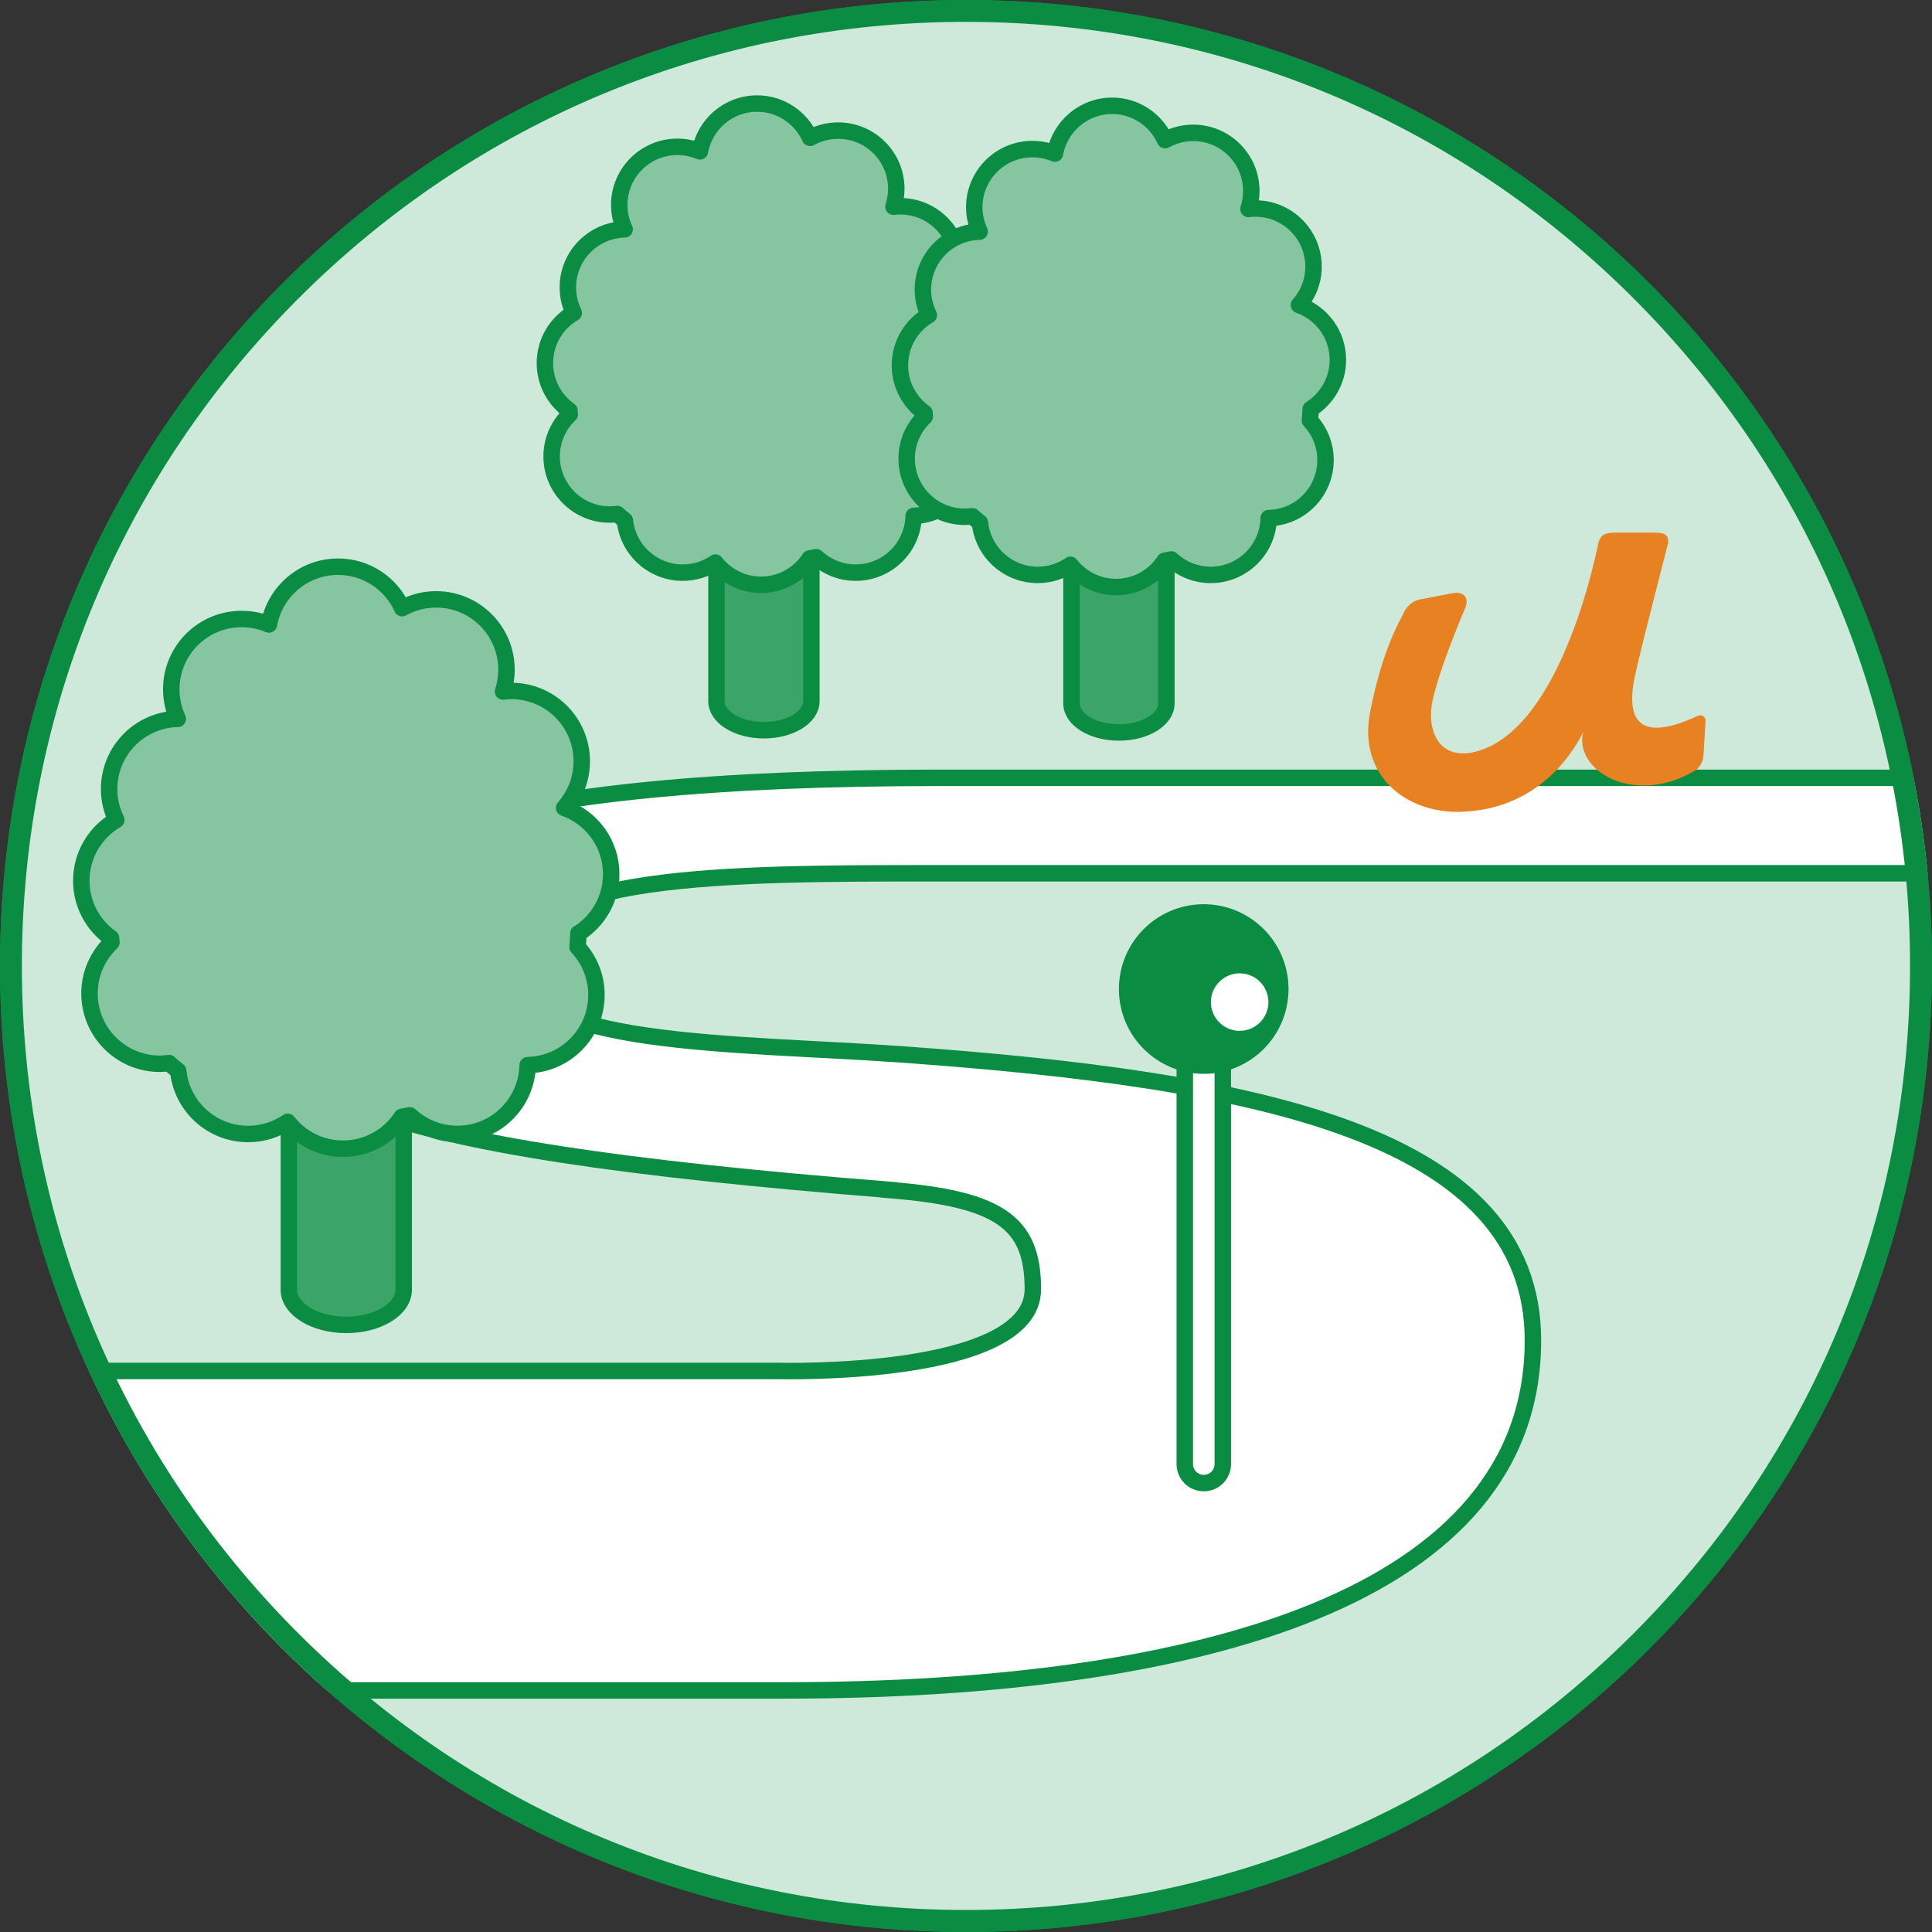
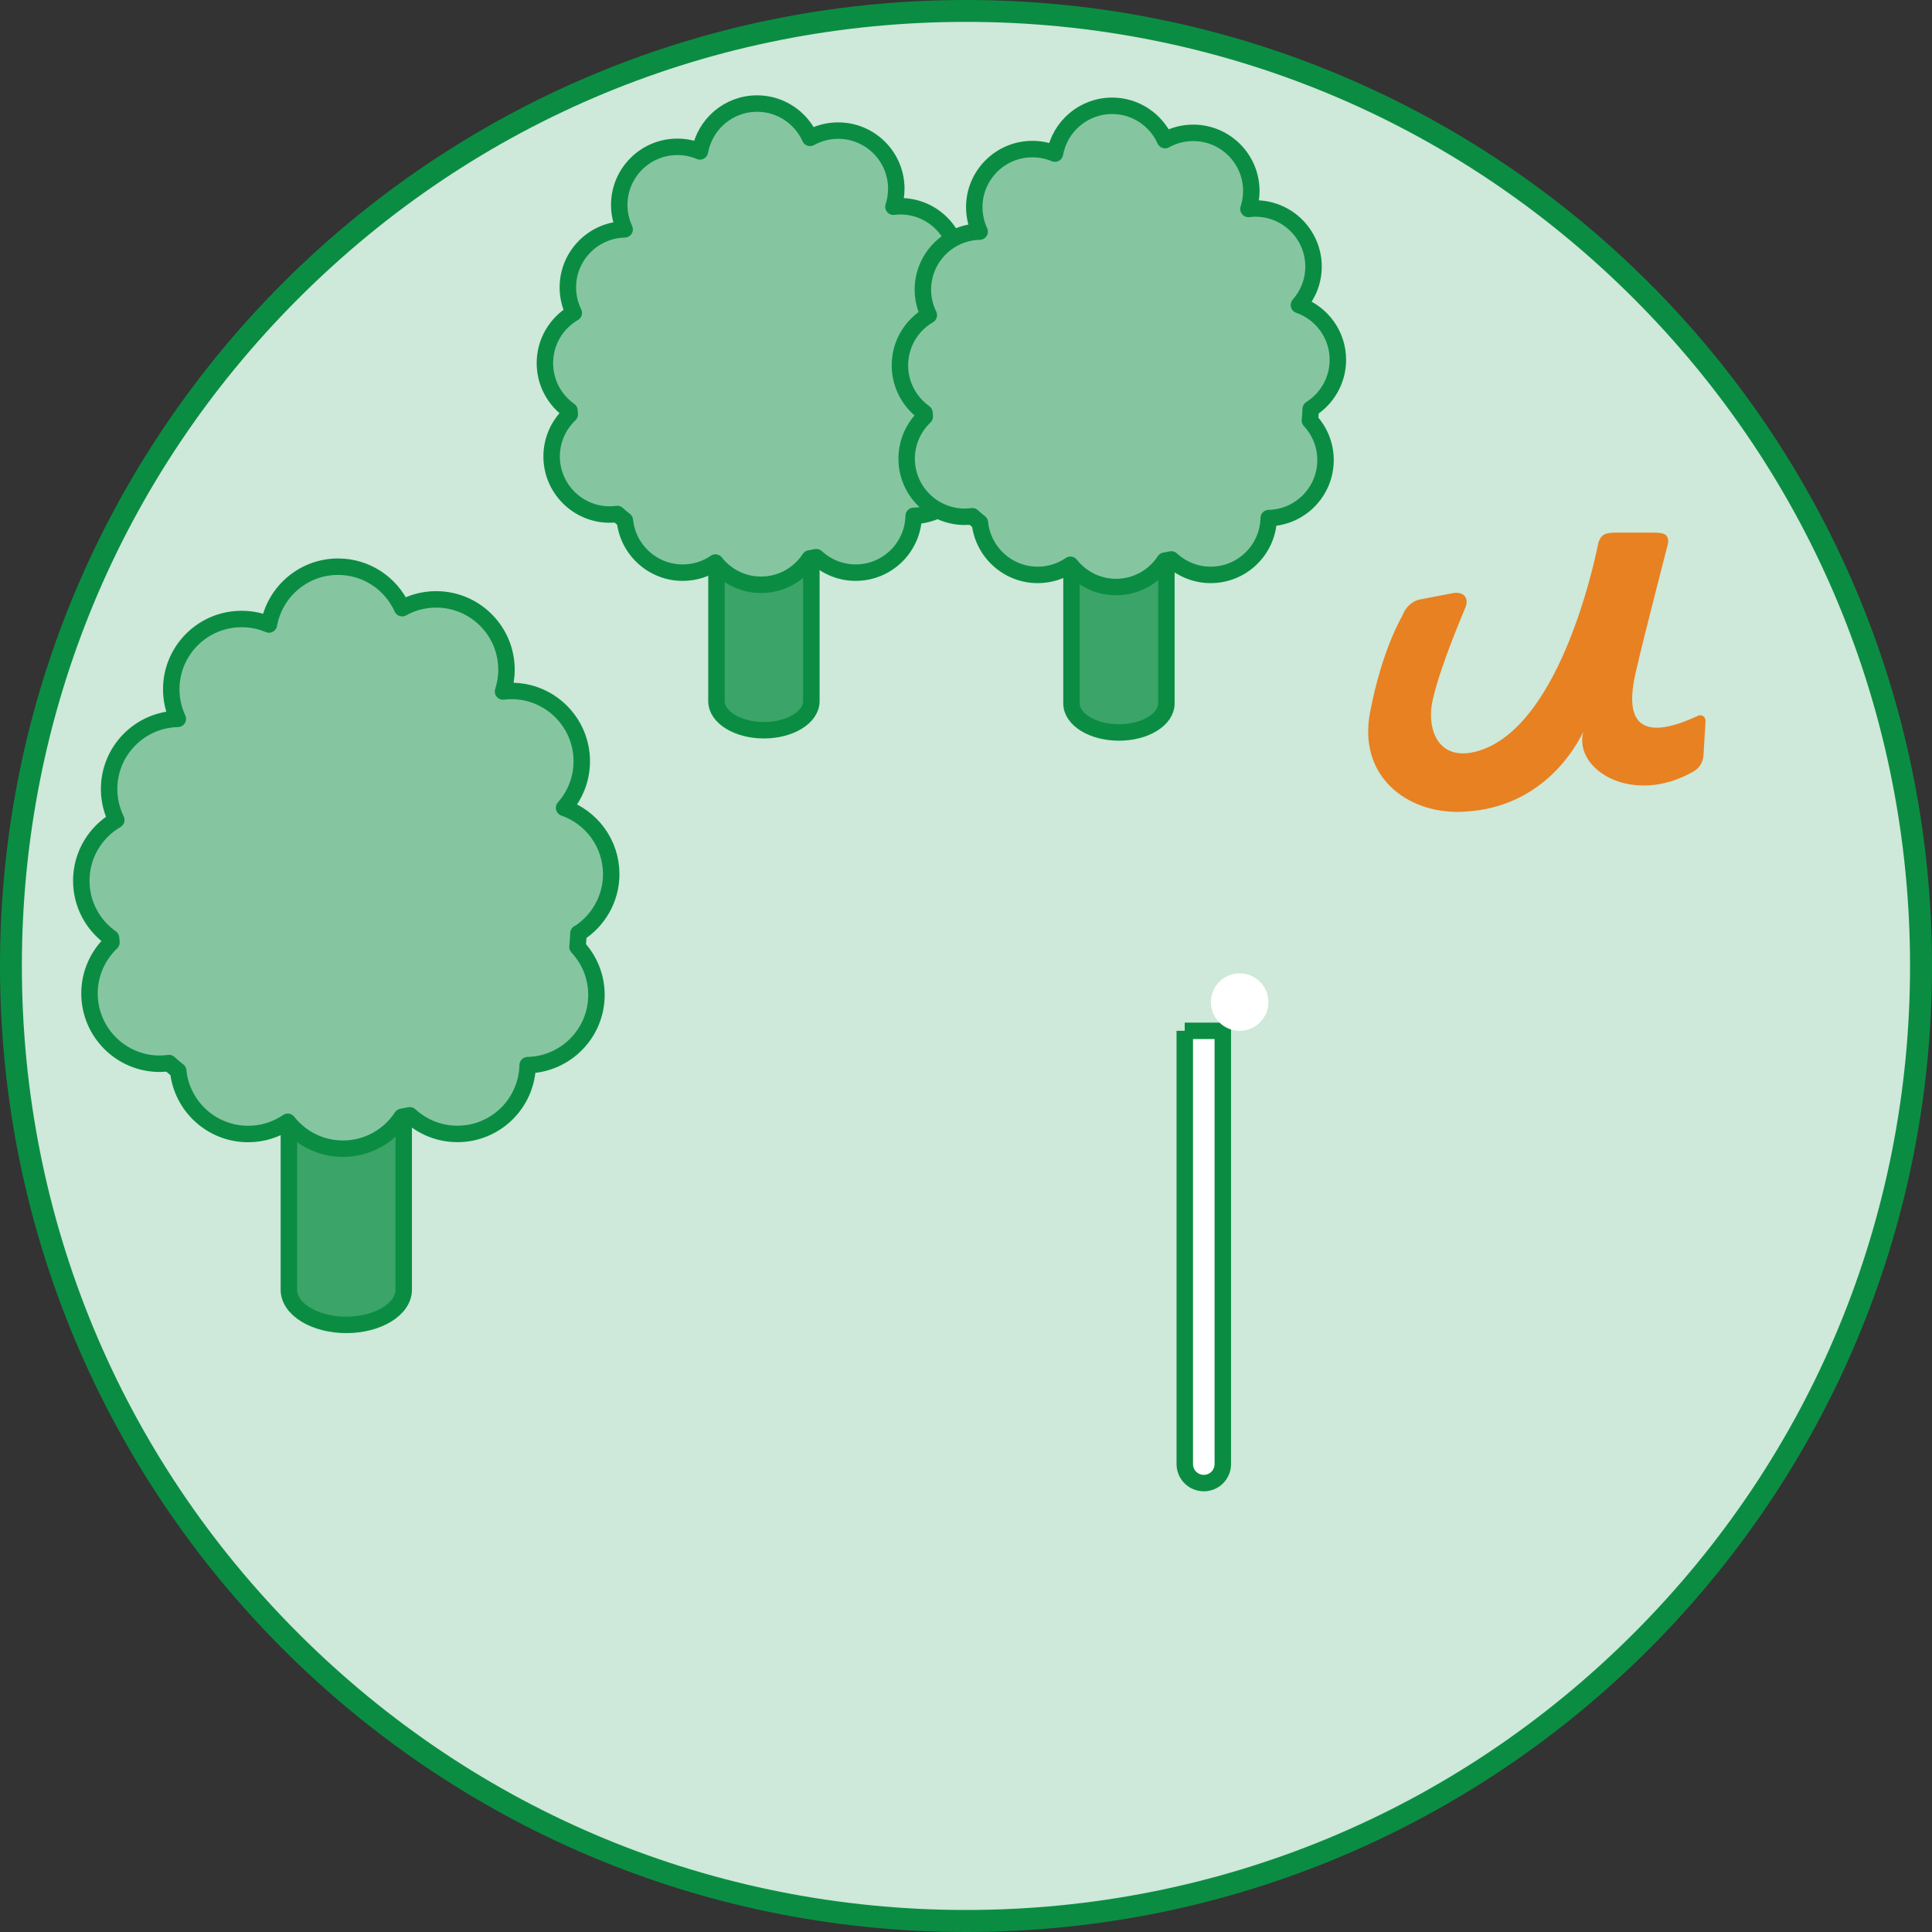
<svg xmlns="http://www.w3.org/2000/svg" id="_レイヤー_2" data-name="レイヤー 2" viewBox="0 0 250 250">
  <rect x="0" y="0" width="250" height="250" fill="#333333" stroke="none" />
  <defs>
    <style>
      .cls-1 {
        clip-path: url(#clippath);
      }

      .cls-2 {
        fill: none;
      }

      .cls-2, .cls-3, .cls-4, .cls-5, .cls-6 {
        stroke-width: 0px;
      }

      .cls-7, .cls-8 {
        stroke-miterlimit: 10;
      }

      .cls-7, .cls-8, .cls-9, .cls-10 {
        stroke: #0a8d42;
        stroke-width: 2.13px;
      }

      .cls-7, .cls-5 {
        fill: #fff;
      }

      .cls-8, .cls-3 {
        fill: #0a8d42;
      }

      .cls-9 {
        fill: #3ba468;
      }

      .cls-9, .cls-10 {
        stroke-linecap: round;
        stroke-linejoin: round;
      }

      .cls-10 {
        fill: #85c6a1;
      }

      .cls-4 {
        fill: #cee8d9;
      }

      .cls-6 {
        fill: #e88121;
      }
    </style>
    <clipPath id="clippath">
-       <circle class="cls-2" cx="125" cy="125" r="125" />
-     </clipPath>
+       </clipPath>
  </defs>
  <g id="_編集モード" data-name="編集モード">
    <g>
      <g>
        <circle class="cls-4" cx="125" cy="125" r="123.94" transform="translate(-51.78 125) rotate(-45)" />
-         <path class="cls-3" d="m125,2.13c32.82,0,63.68,12.78,86.89,35.99,23.21,23.21,35.99,54.06,35.99,86.89s-12.78,63.68-35.99,86.89c-23.21,23.21-54.06,35.99-86.89,35.99s-63.68-12.78-86.89-35.99C14.91,188.68,2.13,157.82,2.13,125S14.91,61.32,38.11,38.11C61.32,14.91,92.18,2.13,125,2.13m0-2.13C55.96,0,0,55.96,0,125s55.96,125,125,125,125-55.96,125-125S194.04,0,125,0h0Z" />
      </g>
      <g class="cls-1">
        <path class="cls-7" d="m115.01,153.98c14.37,1.14,18.64,4.23,18.64,12.84,0,11.45-32.82,10.58-32.82,10.58H-65.97l18.22,41.34H101.38c54.13,0,96.98-12.2,96.98-45.29,0-26.72-35.79-33.74-81.83-37.02-21.13-1.5-49.53-.97-49.53-11.72,0-11.71,27.36-11.71,54.12-11.71h150.98l10.71-12.35H121.48c-58.02,0-83.37,8.33-86.89,25.24-3.19,15.32,11.19,22.58,80.42,28.07Z" />
      </g>
      <path class="cls-3" d="m125,2.83c32.63,0,63.31,12.71,86.38,35.78,23.07,23.07,35.78,53.75,35.78,86.38s-12.71,63.31-35.78,86.38c-23.07,23.07-53.75,35.78-86.38,35.78s-63.31-12.71-86.38-35.78C15.54,188.31,2.83,157.63,2.83,125S15.54,61.69,38.62,38.62C61.69,15.54,92.37,2.83,125,2.83m0-2.83C55.96,0,0,55.96,0,125s55.96,125,125,125,125-55.96,125-125S194.04,0,125,0h0Z" />
      <g>
        <path class="cls-7" d="m153.3,133.39h4.93v56.06c0,1.36-1.1,2.46-2.46,2.46h0c-1.36,0-2.46-1.1-2.46-2.46v-56.06h0Z" />
-         <circle class="cls-8" cx="155.76" cy="127.98" r="9.91" />
        <circle class="cls-5" cx="160.41" cy="129.67" r="3.72" />
      </g>
      <path class="cls-6" d="m220.69,93.28c.03-.51-.5-.88-.96-.66-6.37,2.96-9.77,1.94-8.11-5.43,1.09-4.85,4.24-16.86,4.24-16.94.05-1.1-.45-1.33-1.96-1.33h-4.82c-1.63,0-1.96.45-2.24,1.29-.07.22-4.43,23.67-15.57,26.97-5.05,1.49-6.75-2.66-5.88-6.59.98-4.45,4.1-11.62,4.26-12.05.43-1.21-.24-1.96-1.52-1.81l-4.44.85c-.95.2-1.77.96-2.18,1.98-.19.47-2.62,4.31-4.22,12.59-1.6,8.29,4.75,13.11,11.73,12.9,9.49-.28,14.18-6.91,15.85-10.34-1.27,4.94,6.46,9.64,14.32,5.09.73-.43,1.19-1.21,1.24-2.06l.27-4.47Z" />
      <g>
        <path class="cls-9" d="m104.99,90.73c0,2.08-2.75,3.76-6.14,3.76s-6.14-1.68-6.14-3.76v-29.83h12.28v29.83Z" />
        <path class="cls-10" d="m123.68,52.62c2.1-1.33,3.5-3.68,3.5-6.35,0-3.28-2.11-6.07-5.04-7.09,1.17-1.33,1.89-3.06,1.89-4.97,0-4.15-3.37-7.52-7.52-7.52-.3,0-.6.02-.9.06.24-.73.37-1.52.37-2.33,0-4.15-3.37-7.52-7.52-7.52-1.32,0-2.56.34-3.64.94-1.18-2.61-3.8-4.44-6.85-4.44-3.7,0-6.76,2.67-7.4,6.19-.9-.38-1.89-.59-2.92-.59-4.15,0-7.52,3.37-7.52,7.52,0,1.13.26,2.2.7,3.16-4.07.09-7.35,3.42-7.35,7.51,0,1.18.28,2.3.77,3.3-2.24,1.3-3.74,3.72-3.74,6.5,0,2.54,1.26,4.77,3.18,6.14,0,.16.03.32.04.48-1.44,1.37-2.35,3.3-2.35,5.45,0,4.15,3.37,7.52,7.52,7.52.33,0,.66-.03.98-.07.32.29.64.57.98.83.38,3.79,3.59,6.76,7.48,6.76,1.57,0,3.03-.48,4.23-1.31,1.38,1.75,3.51,2.88,5.91,2.88,2.63,0,4.95-1.36,6.29-3.41.29-.05.58-.11.86-.16,1.34,1.23,3.12,2,5.09,2,4.1,0,7.42-3.28,7.51-7.35,4.08-.09,7.35-3.41,7.35-7.51,0-1.98-.77-3.78-2.02-5.12.05-.48.08-.97.1-1.47Z" />
      </g>
      <g>
        <path class="cls-9" d="m150.93,91.02c0,2.08-2.75,3.76-6.14,3.76s-6.14-1.68-6.14-3.76v-29.83h12.28v29.83Z" />
        <path class="cls-10" d="m169.62,52.91c2.1-1.33,3.5-3.68,3.5-6.35,0-3.28-2.11-6.07-5.04-7.09,1.17-1.33,1.89-3.06,1.89-4.97,0-4.15-3.37-7.52-7.52-7.52-.3,0-.6.02-.9.06.24-.73.37-1.52.37-2.33,0-4.15-3.37-7.52-7.52-7.52-1.32,0-2.56.34-3.64.94-1.18-2.61-3.8-4.44-6.85-4.44-3.7,0-6.76,2.67-7.4,6.19-.9-.38-1.89-.59-2.92-.59-4.15,0-7.52,3.37-7.52,7.52,0,1.13.26,2.2.7,3.16-4.07.09-7.35,3.42-7.35,7.51,0,1.18.28,2.3.77,3.3-2.24,1.3-3.74,3.72-3.74,6.5,0,2.54,1.26,4.77,3.18,6.14,0,.16.03.32.04.48-1.44,1.37-2.35,3.3-2.35,5.45,0,4.15,3.37,7.52,7.52,7.52.33,0,.66-.03.98-.07.32.29.64.57.98.83.38,3.79,3.59,6.76,7.48,6.76,1.57,0,3.03-.48,4.23-1.31,1.38,1.75,3.51,2.88,5.91,2.88,2.63,0,4.95-1.36,6.29-3.41.29-.05.58-.11.86-.16,1.34,1.23,3.12,2,5.09,2,4.1,0,7.42-3.28,7.51-7.35,4.08-.09,7.35-3.41,7.35-7.51,0-1.98-.77-3.78-2.02-5.12.05-.48.08-.97.1-1.47Z" />
      </g>
      <g>
        <path class="cls-9" d="m52.24,166.89c0,2.51-3.33,4.55-7.43,4.55s-7.43-2.04-7.43-4.55v-36.08h14.86v36.08Z" />
        <path class="cls-10" d="m74.85,120.79c2.54-1.61,4.24-4.45,4.24-7.68,0-3.97-2.55-7.34-6.1-8.58,1.42-1.6,2.29-3.71,2.29-6.02,0-5.02-4.07-9.1-9.1-9.1-.37,0-.73.03-1.09.07.29-.89.45-1.84.45-2.82,0-5.02-4.07-9.1-9.1-9.1-1.6,0-3.1.41-4.4,1.14-1.42-3.16-4.6-5.37-8.29-5.37-4.47,0-8.18,3.23-8.95,7.48-1.09-.46-2.28-.71-3.54-.71-5.02,0-9.1,4.07-9.1,9.1,0,1.37.31,2.66.85,3.82-4.93.11-8.89,4.13-8.89,9.09,0,1.43.34,2.78.93,3.99-2.7,1.58-4.53,4.5-4.53,7.86,0,3.07,1.52,5.78,3.85,7.42.01.2.03.39.05.58-1.74,1.66-2.84,3.99-2.84,6.59,0,5.02,4.07,9.1,9.1,9.1.4,0,.8-.04,1.19-.09.38.35.78.69,1.19,1.01.46,4.59,4.34,8.17,9.05,8.17,1.9,0,3.66-.58,5.12-1.58,1.67,2.12,4.25,3.48,7.15,3.48,3.19,0,5.99-1.64,7.61-4.12.35-.06.7-.13,1.04-.2,1.62,1.49,3.78,2.41,6.16,2.41,4.96,0,8.98-3.97,9.09-8.9,4.93-.11,8.9-4.13,8.9-9.09,0-2.4-.93-4.57-2.45-6.2.06-.58.09-1.17.12-1.78Z" />
      </g>
    </g>
  </g>
</svg>